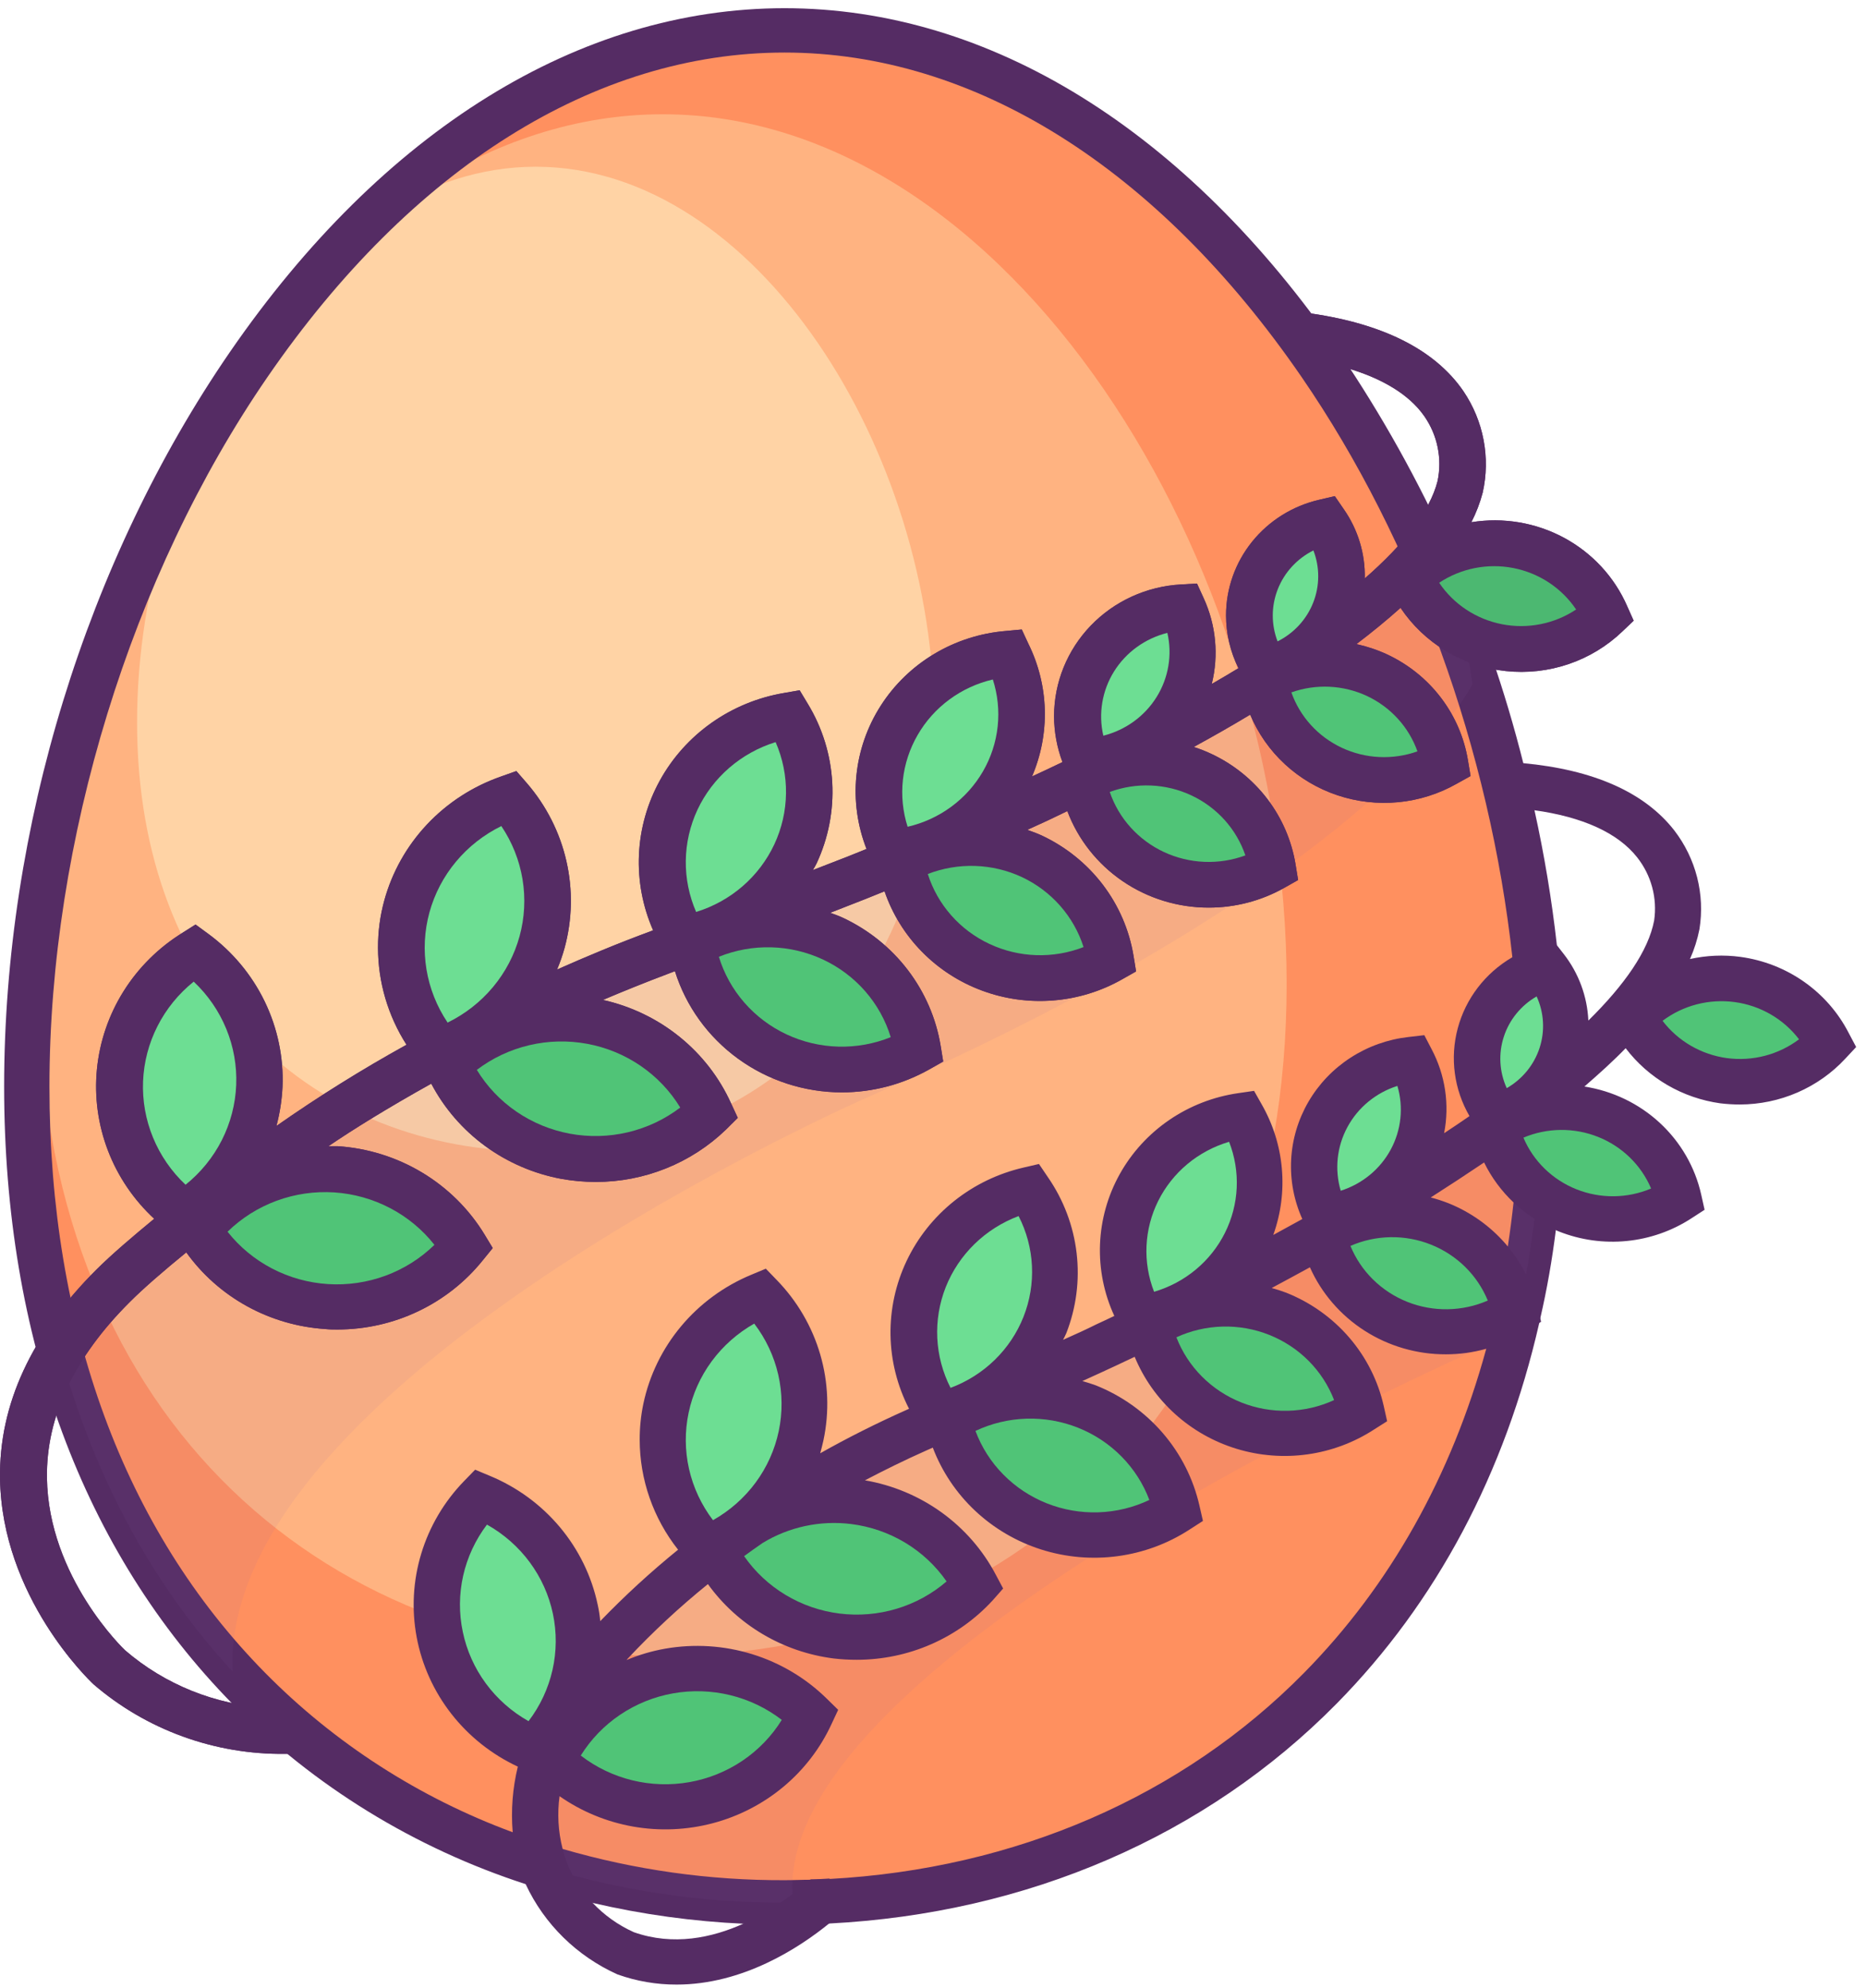
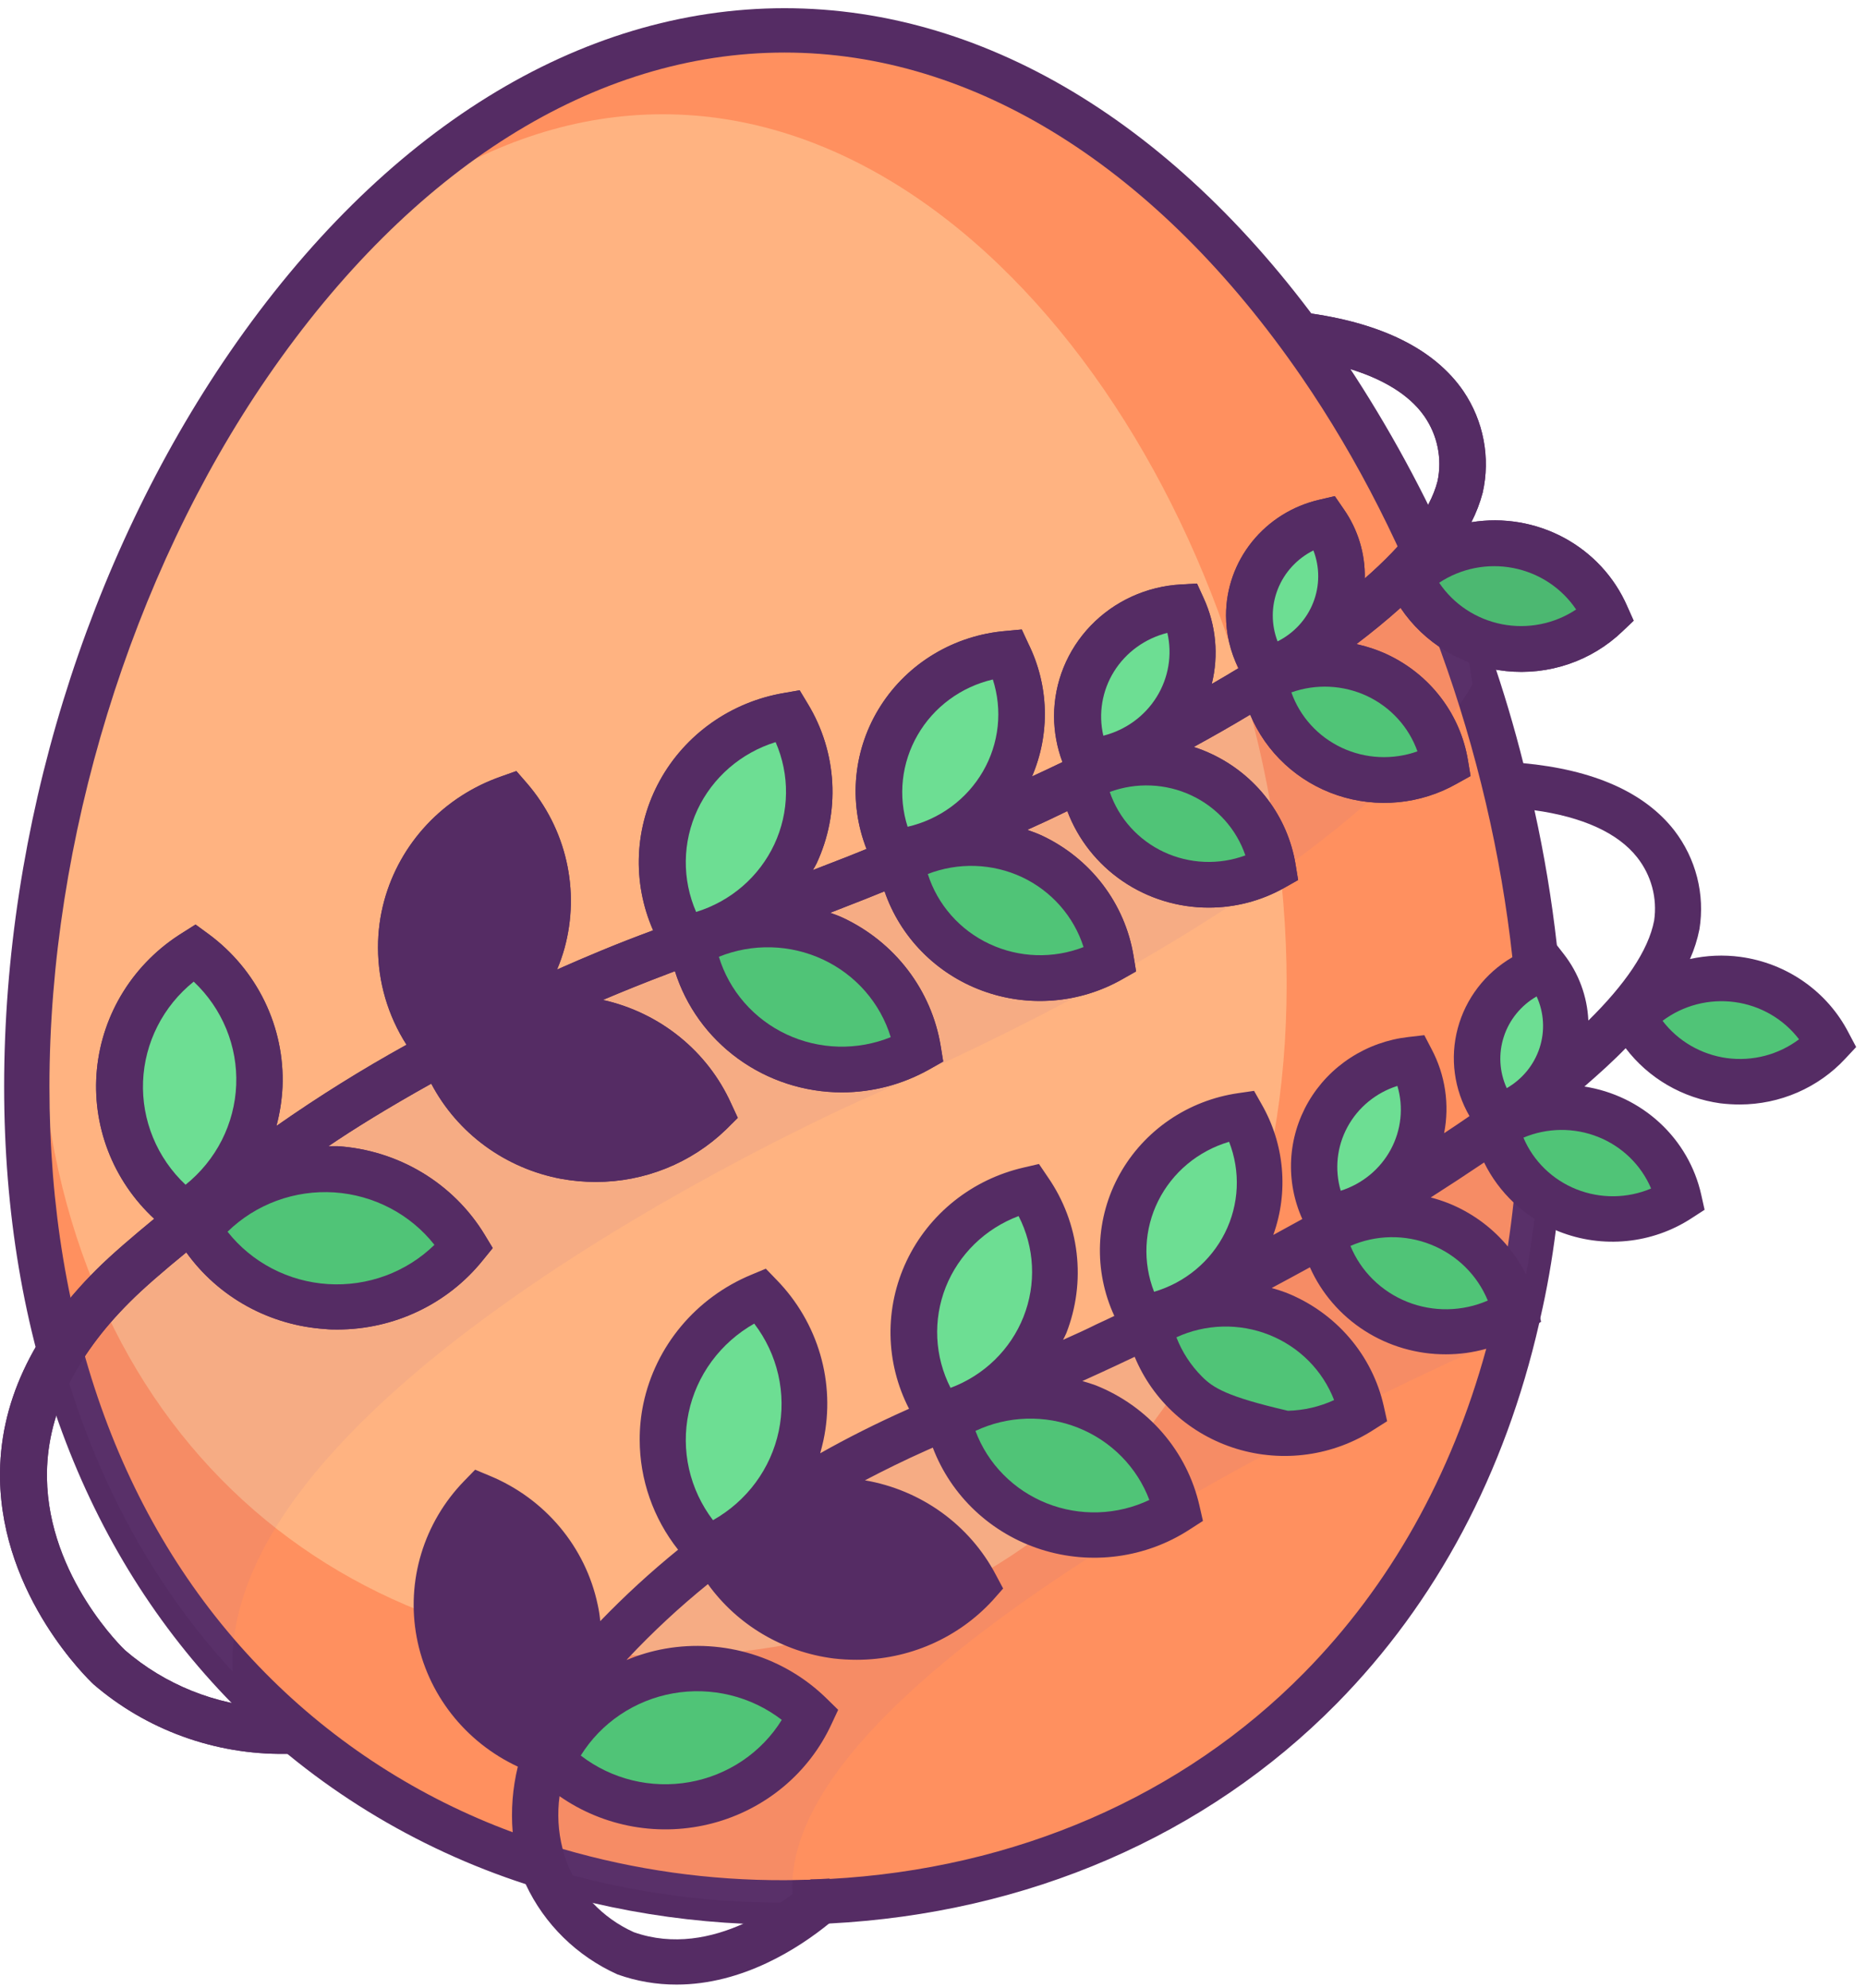
<svg xmlns="http://www.w3.org/2000/svg" width="152" height="162" viewBox="0 0 152 162" fill="none">
  <path d="M125.635 88.52C125.635 88.894 125.635 89.273 125.635 89.652C125.599 94.708 125.106 99.751 124.162 104.722C118.051 136.549 93.773 154.688 64.657 154.982C64.413 154.982 64.168 154.982 63.924 154.982C57.166 155.005 50.446 153.995 44.006 151.987C34.396 148.977 25.768 143.524 18.999 136.18C12.601 129.241 7.73 120.47 4.914 110.023C3.068 102.991 2.155 95.755 2.196 88.493C2.196 46.369 29.834 2.451 63.918 2.451C85.663 2.451 104.755 20.302 115.741 44.154C117.241 47.384 118.57 50.687 119.726 54.051C123.588 65.149 125.584 76.792 125.635 88.52Z" fill="#FF905F" />
  <path d="M104.807 80.165C104.807 114.864 82.046 134.909 53.973 134.909C25.901 134.909 3.151 114.848 3.151 80.165C3.151 45.483 25.907 9.31 53.984 9.31C82.062 9.31 104.807 45.483 104.807 80.165Z" fill="#FFB381" />
-   <path d="M76.106 58.847C76.106 80.995 61.569 93.813 43.636 93.813C25.702 93.813 11.165 81.001 11.165 58.847C11.165 36.693 25.702 13.584 43.636 13.584C61.569 13.584 76.106 36.688 76.106 58.847Z" fill="#FFD3A5" />
  <path d="M126.814 76.963C126.401 73.292 125.795 69.645 124.999 66.035C124.727 64.754 124.455 63.473 124.091 62.203C121.101 50.263 116.022 38.923 109.082 28.689C96.66 10.619 80.613 0.668 63.907 0.668C47.202 0.668 31.155 10.619 18.722 28.689C7.04 45.686 0.337 67.493 0.337 88.52C0.337 109.051 6.768 126.422 18.929 138.812C25.578 145.537 33.784 150.582 42.848 153.519C44.631 154.106 46.441 154.613 48.284 155.041C52.331 155.981 56.459 156.55 60.613 156.738C60.613 156.738 60.613 156.738 60.613 156.738C61.7 156.781 62.788 156.813 63.875 156.813C65.114 156.813 66.337 156.781 67.555 156.717C83.679 155.889 98.226 149.606 108.87 138.812C117.024 130.538 122.591 120.016 125.379 107.807C125.417 107.669 125.445 107.524 125.472 107.386C126.015 105.042 126.434 102.624 126.744 100.163C127.235 96.301 127.479 92.412 127.472 88.52C127.472 84.659 127.253 80.8 126.814 76.963V76.963ZM122.83 101.519C122.403 104.351 121.811 107.156 121.058 109.921C118.231 120.24 113.235 129.177 106.228 136.292C96.301 146.371 82.7 152.265 67.577 153.087C67.071 153.113 66.566 153.14 66.049 153.151C65.337 153.151 64.62 153.188 63.907 153.188C57.788 153.21 51.699 152.352 45.832 150.642C44.462 150.247 43.111 149.795 41.777 149.286C34.148 146.474 27.252 142.032 21.587 136.282C10.089 124.612 4.028 108.085 4.028 88.52C4.028 68.507 10.666 46.882 21.794 30.712C33.514 13.672 48.469 4.282 63.907 4.282C79.346 4.282 94.306 13.672 106.021 30.712C115.225 44.1 121.357 61.194 123.199 78.036C123.588 81.518 123.784 85.017 123.787 88.52C123.79 91.653 123.627 94.784 123.297 97.9C123.167 99.122 123.009 100.328 122.83 101.508V101.519Z" fill="#552C64" />
  <path opacity="0.08" d="M125.62 89.653C125.585 94.71 125.092 99.753 124.147 104.723L122.212 109.111C122.212 109.111 61.925 135.066 64.632 155.02C64.387 155.02 64.143 155.02 63.898 155.02C57.141 155.044 50.421 154.034 43.98 152.026C42.425 146.805 42.893 137.842 57.097 127.838C57.097 127.838 67.85 117.978 100.744 105.172C100.755 105.145 115.041 97.805 125.62 89.653Z" fill="#8E60AA" />
  <path d="M151.198 85.306L150.317 86.251C149.228 87.426 147.901 88.365 146.421 89.009C144.941 89.652 143.341 89.986 141.723 89.988C141.19 89.988 140.658 89.956 140.13 89.892C138.607 89.68 137.142 89.174 135.819 88.404C134.496 87.633 133.341 86.613 132.422 85.402C131.389 86.47 130.247 87.495 129.062 88.525C131.364 88.883 133.504 89.913 135.201 91.483C136.898 93.052 138.074 95.087 138.575 97.323L138.852 98.567L137.765 99.271C136.193 100.292 134.391 100.923 132.515 101.109C130.639 101.295 128.745 101.031 126.996 100.339C126.902 100.305 126.811 100.264 126.724 100.216C124.169 99.13 122.098 97.176 120.891 94.712C119.46 95.677 118.01 96.627 116.543 97.563C117.034 97.691 117.516 97.848 117.989 98.033C119.796 98.76 121.4 99.904 122.663 101.367C123.927 102.83 124.815 104.57 125.251 106.44L125.458 107.375L125.534 107.69L125.365 107.796L124.458 108.378C123.408 109.062 122.254 109.576 121.038 109.9C119.977 110.193 118.879 110.343 117.777 110.343C115.428 110.349 113.129 109.681 111.162 108.422C109.194 107.162 107.645 105.366 106.703 103.253C105.654 103.825 104.61 104.396 103.588 104.94C103.992 105.048 104.389 105.177 104.779 105.325C106.763 106.116 108.523 107.369 109.905 108.976C111.288 110.583 112.252 112.495 112.715 114.549L112.993 115.793L111.906 116.482C110.277 117.537 108.431 118.225 106.499 118.494C104.567 118.764 102.599 118.609 100.736 118.042C98.872 117.474 97.16 116.507 95.724 115.21C94.287 113.914 93.161 112.321 92.428 110.546L90.955 111.24C90.215 111.587 89.253 112.03 88.166 112.521C88.525 112.627 88.878 112.729 89.253 112.868C91.365 113.709 93.238 115.042 94.711 116.751C96.183 118.46 97.211 120.494 97.706 122.679L97.989 123.918L96.902 124.617C95.139 125.765 93.136 126.507 91.041 126.788C88.946 127.07 86.813 126.882 84.802 126.241C82.791 125.599 80.953 124.52 79.426 123.083C77.899 121.647 76.722 119.89 75.983 117.944L75.44 118.185C73.684 118.964 72.031 119.786 70.455 120.608C72.714 120.996 74.85 121.891 76.699 123.223C78.547 124.556 80.057 126.29 81.11 128.29L81.713 129.422L80.876 130.372C79.479 131.901 77.769 133.124 75.858 133.961C73.948 134.798 71.879 135.231 69.786 135.23C69.159 135.231 68.533 135.196 67.911 135.123C65.869 134.864 63.904 134.192 62.14 133.149C60.376 132.106 58.852 130.715 57.664 129.064C55.35 130.936 53.171 132.963 51.14 135.128C51.109 135.172 51.075 135.213 51.037 135.251C52.041 134.83 53.089 134.52 54.163 134.328C56.534 133.91 58.973 134.063 61.27 134.773C63.568 135.483 65.656 136.73 67.356 138.406L68.275 139.308L67.731 140.472C66.827 142.435 65.492 144.176 63.821 145.572C62.15 146.968 60.185 147.982 58.067 148.544C55.949 149.105 53.731 149.199 51.572 148.819C49.413 148.438 47.366 147.593 45.579 146.344C45.385 147.77 45.468 149.219 45.824 150.615C46.232 152.266 47.071 153.784 48.259 155.019C49.211 156.033 50.358 156.852 51.635 157.426C54.853 158.558 58.001 157.885 60.588 156.716C62.567 155.78 64.398 154.568 66.024 153.118C66.541 153.118 67.046 153.081 67.552 153.054L69.574 154.859C68.947 155.515 68.275 156.129 67.563 156.695C65.073 158.724 60.496 161.692 55.12 161.692C53.475 161.697 51.843 161.417 50.298 160.864C46.99 159.375 44.337 156.768 42.823 153.519C42.23 152.173 41.871 150.738 41.763 149.275C41.614 147.485 41.755 145.683 42.181 143.936C40.058 142.945 38.204 141.473 36.772 139.641C35.34 137.809 34.37 135.67 33.943 133.399C33.516 131.128 33.643 128.79 34.315 126.577C34.986 124.364 36.182 122.338 37.805 120.667L38.702 119.743L39.893 120.24C42.113 121.159 44.072 122.592 45.603 124.419C47.134 126.245 48.191 128.409 48.683 130.724C48.783 131.171 48.854 131.624 48.895 132.08C50.886 130.016 53.002 128.073 55.234 126.261C53.21 123.696 52.11 120.544 52.108 117.298C52.105 116.314 52.205 115.332 52.407 114.368C52.897 112.05 53.953 109.883 55.483 108.053C57.013 106.223 58.972 104.785 61.192 103.862L62.382 103.366L63.274 104.289C64.936 105.999 66.151 108.079 66.814 110.352C67.477 112.624 67.568 115.021 67.079 117.336C67.003 117.694 66.91 118.035 66.813 118.404C68.987 117.176 71.352 115.98 73.88 114.854L74.048 114.779C73.09 112.916 72.573 110.865 72.539 108.778C72.505 106.692 72.953 104.625 73.85 102.733C74.747 100.841 76.07 99.174 77.718 97.857C79.366 96.54 81.297 95.607 83.366 95.129L84.632 94.835L85.355 95.903C86.632 97.748 87.436 99.869 87.697 102.085C87.959 104.301 87.67 106.546 86.856 108.629C86.774 108.821 86.676 108.997 86.595 109.163C87.682 108.682 88.612 108.25 89.313 107.898C89.802 107.679 90.281 107.444 90.77 107.214C89.927 105.388 89.528 103.394 89.604 101.39C89.68 99.386 90.229 97.427 91.208 95.667C92.187 93.907 93.569 92.395 95.245 91.249C96.92 90.103 98.844 89.355 100.865 89.064L102.153 88.877L102.778 89.983C103.696 91.588 104.254 93.366 104.416 95.2C104.579 97.034 104.341 98.88 103.719 100.616C104.52 100.182 105.308 99.75 106.083 99.319C105.398 97.798 105.087 96.14 105.174 94.478C105.262 92.817 105.746 91.2 106.588 89.756C107.43 88.313 108.606 87.084 110.021 86.169C111.435 85.254 113.049 84.679 114.732 84.489L116.021 84.34L116.613 85.477C117.729 87.582 118.089 89.995 117.635 92.326C118.342 91.867 119.027 91.397 119.701 90.933C118.442 88.762 118.098 86.194 118.745 83.778C119.391 81.362 120.975 79.291 123.158 78.009C123.84 77.604 124.57 77.285 125.333 77.058L126.572 76.69L126.762 76.936L127.36 77.704C128.589 79.272 129.295 81.173 129.383 83.15C132.345 80.23 134.275 77.464 134.743 74.998C134.875 74.094 134.821 73.173 134.584 72.29C134.347 71.407 133.931 70.579 133.362 69.857C131.796 67.861 128.91 66.553 124.947 66.008C124.113 65.885 123.273 65.803 122.43 65.763L122.647 62.074C123.115 62.101 123.588 62.138 124.039 62.175C129.823 62.709 133.971 64.562 136.384 67.658C137.258 68.795 137.89 70.093 138.242 71.475C138.595 72.858 138.66 74.295 138.434 75.703C138.268 76.539 138.01 77.356 137.662 78.137C139.008 77.838 140.398 77.778 141.766 77.961C143.636 78.215 145.415 78.91 146.951 79.988C148.487 81.065 149.733 82.493 150.584 84.148L151.198 85.306Z" fill="#552C64" />
  <path d="M109.756 91.832C110.616 90.234 112.077 89.03 113.828 88.474C114.341 90.207 114.146 92.069 113.284 93.664C112.422 95.258 110.962 96.46 109.212 97.015C108.701 95.283 108.896 93.424 109.756 91.832V91.832Z" fill="#6DDE93" />
  <path d="M94.351 97.832C94.925 96.684 95.733 95.666 96.725 94.839C97.718 94.012 98.873 93.396 100.119 93.027C100.586 94.22 100.797 95.495 100.739 96.772C100.681 98.049 100.355 99.3 99.781 100.447C99.208 101.595 98.399 102.613 97.406 103.439C96.412 104.265 95.256 104.88 94.009 105.247C93.544 104.054 93.334 102.78 93.393 101.504C93.452 100.228 93.778 98.978 94.351 97.832V97.832Z" fill="#6DDE93" />
-   <path d="M37.699 132.961C37.379 131.449 37.389 129.889 37.728 128.382C38.068 126.874 38.728 125.455 39.666 124.217C41.034 124.983 42.221 126.027 43.147 127.278C44.072 128.529 44.717 129.96 45.037 131.474C45.357 132.989 45.346 134.552 45.004 136.062C44.662 137.572 43.997 138.993 43.053 140.231C41.686 139.462 40.502 138.416 39.579 137.162C38.656 135.909 38.015 134.476 37.699 132.961V132.961Z" fill="#6DDE93" />
  <path d="M54.826 137.965C56.374 137.691 57.964 137.742 59.49 138.114C61.016 138.487 62.445 139.173 63.682 140.127C62.865 141.447 61.772 142.581 60.476 143.456C59.179 144.33 57.709 144.924 56.161 145.198C54.613 145.473 53.023 145.422 51.497 145.048C49.971 144.674 48.543 143.987 47.308 143.031C48.126 141.713 49.219 140.58 50.515 139.707C51.811 138.834 53.28 138.24 54.826 137.965V137.965Z" fill="#50C477" />
  <path d="M56.094 115.101C56.412 113.589 57.053 112.16 57.974 110.909C58.895 109.658 60.076 108.612 61.438 107.841C62.383 109.077 63.051 110.497 63.395 112.006C63.74 113.514 63.754 115.078 63.436 116.592C63.118 118.107 62.476 119.538 61.553 120.79C60.629 122.042 59.444 123.087 58.078 123.856C57.135 122.618 56.47 121.197 56.128 119.688C55.786 118.179 55.774 116.615 56.094 115.101Z" fill="#6DDE93" />
-   <path d="M69.333 124.17C70.892 124.365 72.391 124.882 73.731 125.688C75.071 126.495 76.222 127.571 77.106 128.846C75.925 129.864 74.536 130.623 73.033 131.074C71.53 131.525 69.947 131.658 68.387 131.463C66.828 131.268 65.329 130.751 63.989 129.944C62.648 129.138 61.498 128.061 60.613 126.785C61.099 126.429 61.599 126.074 62.114 125.718C64.267 124.402 66.817 123.856 69.333 124.17V124.17Z" fill="#50C477" />
  <path d="M77.037 104.87C77.56 103.552 78.359 102.355 79.381 101.357C80.404 100.36 81.627 99.584 82.973 99.078C83.621 100.343 83.992 101.727 84.06 103.142C84.129 104.556 83.894 105.968 83.371 107.288C82.849 108.607 82.049 109.804 81.026 110.801C80.002 111.798 78.777 112.573 77.429 113.075C76.784 111.81 76.417 110.426 76.349 109.013C76.282 107.6 76.516 106.189 77.037 104.87V104.87Z" fill="#6DDE93" />
  <path d="M93.63 122.205C92.335 122.822 90.922 123.166 89.482 123.215C88.043 123.263 86.609 123.014 85.273 122.484C83.938 121.954 82.731 121.156 81.729 120.139C80.727 119.123 79.954 117.912 79.459 116.583C80.756 115.97 82.17 115.631 83.609 115.586C85.049 115.542 86.482 115.793 87.816 116.324C89.151 116.856 90.358 117.655 91.359 118.672C92.36 119.688 93.134 120.899 93.63 122.226V122.205Z" fill="#50C477" />
-   <path d="M108.673 114.07C107.494 114.612 106.215 114.909 104.914 114.942C103.613 114.976 102.32 114.745 101.114 114.265C99.908 113.785 98.816 113.066 97.906 112.152C96.997 111.239 96.289 110.151 95.827 108.956C97.005 108.414 98.285 108.116 99.586 108.082C100.887 108.048 102.181 108.278 103.387 108.759C104.593 109.239 105.685 109.958 106.595 110.872C107.504 111.786 108.212 112.875 108.673 114.07V114.07Z" fill="#50C477" />
+   <path d="M108.673 114.07C107.494 114.612 106.215 114.909 104.914 114.942C99.908 113.785 98.816 113.066 97.906 112.152C96.997 111.239 96.289 110.151 95.827 108.956C97.005 108.414 98.285 108.116 99.586 108.082C100.887 108.048 102.181 108.278 103.387 108.759C104.593 109.239 105.685 109.958 106.595 110.872C107.504 111.786 108.212 112.875 108.673 114.07V114.07Z" fill="#50C477" />
  <path d="M116.56 101.403C117.604 101.819 118.552 102.436 119.348 103.22C120.144 104.003 120.771 104.936 121.192 105.962C120.162 106.411 119.051 106.652 117.924 106.67C116.798 106.689 115.679 106.484 114.635 106.069C113.591 105.653 112.643 105.035 111.847 104.252C111.051 103.469 110.425 102.536 110.004 101.51C111.033 101.059 112.144 100.818 113.271 100.799C114.397 100.781 115.516 100.986 116.56 101.403V101.403Z" fill="#50C477" />
  <path d="M134.495 96.833C133.536 97.239 132.504 97.453 131.46 97.464C130.416 97.475 129.38 97.282 128.413 96.897C127.445 96.511 126.565 95.941 125.824 95.219C125.083 94.497 124.495 93.637 124.095 92.69C125.054 92.285 126.086 92.072 127.129 92.061C128.173 92.05 129.209 92.243 130.176 92.629C131.143 93.014 132.023 93.584 132.764 94.306C133.506 95.027 134.094 95.886 134.495 96.833V96.833Z" fill="#50C477" />
  <path d="M122.501 84.455C122.951 83.079 123.901 81.914 125.17 81.183C125.775 82.504 125.86 83.998 125.411 85.378C124.961 86.757 124.008 87.925 122.735 88.656C122.131 87.332 122.048 85.836 122.501 84.455V84.455Z" fill="#6DDE93" />
  <path d="M140.668 86.209C139.634 86.067 138.638 85.725 137.739 85.204C136.84 84.683 136.054 83.992 135.428 83.171C136.256 82.547 137.202 82.091 138.211 81.829C139.22 81.567 140.272 81.504 141.306 81.644C142.34 81.784 143.336 82.124 144.235 82.644C145.134 83.165 145.919 83.856 146.545 84.677C145.717 85.3 144.771 85.757 143.762 86.02C142.754 86.283 141.702 86.347 140.668 86.209Z" fill="#50C477" />
  <path opacity="0.08" d="M119.947 55.728C119.947 55.728 112.678 71.044 70.554 89.45C70.554 89.45 17.905 112.586 18.948 136.192C12.55 129.252 7.679 120.481 4.863 110.034L5.434 109.682C5.434 109.682 25.977 85.623 61.312 76.227C61.312 76.227 101.322 62.647 115.706 44.197C117.206 47.428 118.536 50.731 119.691 54.095L119.947 55.728Z" fill="#8E60AA" />
  <path d="M133.074 50.571L132.144 51.457C130.901 52.648 129.405 53.554 127.764 54.11C126.123 54.666 124.376 54.859 122.65 54.674C120.924 54.489 119.261 53.932 117.78 53.042C116.299 52.151 115.038 50.95 114.085 49.525C112.976 50.518 111.778 51.502 110.492 52.477C111.356 52.666 112.197 52.949 112.998 53.32C114.723 54.128 116.224 55.335 117.369 56.838C118.515 58.34 119.272 60.094 119.576 61.947L119.788 63.228L118.646 63.863C117.189 64.689 115.569 65.199 113.895 65.359C112.22 65.519 110.53 65.326 108.939 64.792C107.347 64.258 105.889 63.396 104.665 62.263C103.44 61.131 102.476 59.755 101.837 58.226C100.342 59.128 98.804 60.004 97.238 60.858C97.727 61.013 98.205 61.201 98.668 61.419C100.47 62.262 102.037 63.523 103.233 65.093C104.429 66.662 105.218 68.494 105.534 70.43L105.741 71.7L104.599 72.346C102.727 73.398 100.607 73.95 98.451 73.947C95.944 73.947 93.498 73.194 91.441 71.788C89.383 70.382 87.814 68.392 86.942 66.084C85.855 66.618 84.768 67.125 83.681 67.611C84.078 67.75 84.48 67.899 84.866 68.075C86.824 68.995 88.527 70.367 89.828 72.074C91.129 73.781 91.989 75.772 92.335 77.876L92.542 79.147L91.4 79.793C89.687 80.766 87.775 81.353 85.802 81.511C83.83 81.67 81.846 81.396 79.995 80.709C78.143 80.023 76.47 78.941 75.097 77.541C73.723 76.142 72.683 74.46 72.053 72.618L70.52 73.237C69.742 73.547 68.748 73.937 67.628 74.369C67.981 74.497 68.329 74.62 68.671 74.78C70.757 75.76 72.57 77.221 73.954 79.038C75.34 80.856 76.256 82.976 76.625 85.217L76.831 86.487L75.69 87.133C73.522 88.355 71.067 88.999 68.568 89.001C65.526 88.996 62.566 88.034 60.12 86.257C57.675 84.48 55.873 81.981 54.978 79.126L54.434 79.334C52.586 80.033 50.819 80.743 49.112 81.469C51.402 81.979 53.538 83.007 55.351 84.472C57.164 85.936 58.604 87.796 59.555 89.904L60.099 91.078L59.142 92.028C56.309 94.769 52.491 96.304 48.514 96.299C47.579 96.297 46.646 96.213 45.725 96.048C43.476 95.629 41.353 94.713 39.517 93.37C37.681 92.026 36.181 90.289 35.13 88.291C31.575 90.272 28.748 92.028 26.759 93.384C27.009 93.384 27.248 93.384 27.503 93.384C29.94 93.544 32.3 94.281 34.383 95.532C36.466 96.784 38.209 98.512 39.463 100.569L40.137 101.685L39.316 102.694C37.906 104.447 36.109 105.864 34.061 106.838C32.014 107.813 29.768 108.32 27.493 108.321C27.161 108.321 26.829 108.321 26.503 108.283C24.26 108.138 22.078 107.502 20.118 106.421C18.158 105.341 16.468 103.843 15.174 102.037C13.337 103.538 11.717 104.936 10.586 106.068C6.036 110.595 3.758 115.421 3.824 120.412C3.938 128.499 10.119 134.398 10.184 134.452C13.431 137.253 17.54 138.906 21.855 139.149L26.628 142.699C25.502 142.829 24.37 142.895 23.236 142.897C17.494 142.964 11.928 140.943 7.613 137.222C7.243 136.875 0.149 130.095 0.002 120.46C-0.085 114.428 2.563 108.716 7.863 103.431C9.102 102.198 10.787 100.762 12.56 99.299C10.887 97.75 9.598 95.847 8.79 93.734C7.982 91.621 7.676 89.354 7.896 87.107C8.117 84.861 8.857 82.693 10.061 80.77C11.265 78.847 12.9 77.22 14.843 76.013L15.93 75.325L16.985 76.099C18.938 77.538 20.507 79.421 21.557 81.587C22.607 83.752 23.107 86.135 23.013 88.532C22.963 89.613 22.798 90.687 22.519 91.735C25.929 89.347 29.465 87.14 33.114 85.121C31.598 82.75 30.794 80.008 30.792 77.209C30.788 75.911 30.959 74.619 31.303 73.366C31.939 71.049 33.137 68.92 34.796 67.159C36.455 65.399 38.525 64.061 40.828 63.26L42.062 62.822L42.92 63.81C44.499 65.639 45.603 67.818 46.137 70.158C46.671 72.498 46.619 74.93 45.986 77.246C45.821 77.84 45.618 78.423 45.378 78.992C47.786 77.924 50.335 76.857 53.032 75.864L53.2 75.794C52.347 73.853 51.953 71.746 52.048 69.633C52.143 67.52 52.724 65.455 53.749 63.595C54.773 61.734 56.214 60.126 57.962 58.891C59.711 57.656 61.722 56.826 63.844 56.465L65.138 56.24L65.807 57.351C66.988 59.3 67.669 61.502 67.792 63.767C67.915 66.032 67.477 68.293 66.513 70.355C66.426 70.542 66.312 70.718 66.214 70.889L69.074 69.778C69.579 69.575 70.079 69.367 70.585 69.17C69.842 67.271 69.559 65.229 69.759 63.205C69.959 61.181 70.635 59.23 71.736 57.507C72.836 55.784 74.329 54.336 76.098 53.278C77.866 52.219 79.861 51.58 81.925 51.409L83.23 51.286L83.773 52.456C84.601 54.133 85.055 55.964 85.106 57.827C85.156 59.69 84.802 61.542 84.067 63.26C84.898 62.881 85.725 62.486 86.546 62.091C86.097 60.894 85.865 59.63 85.861 58.354C85.862 55.608 86.932 52.967 88.852 50.971C90.773 48.975 93.398 47.776 96.189 47.619L97.505 47.544L98.048 48.735C99.055 50.929 99.287 53.39 98.706 55.728C99.451 55.301 100.174 54.868 100.881 54.441C100.216 53.101 99.87 51.63 99.87 50.139C99.868 47.961 100.616 45.846 101.991 44.137C103.367 42.428 105.289 41.224 107.448 40.722L108.73 40.423L109.464 41.491C110.619 43.148 111.216 45.12 111.171 47.128C114.357 44.341 116.482 41.651 117.102 39.19C117.292 38.282 117.293 37.345 117.106 36.436C116.92 35.527 116.548 34.665 116.015 33.9C114.797 32.159 112.623 30.83 109.665 29.971C108.828 28.85 107.361 26.896 106.246 25.465C112.492 26.277 116.852 28.439 119.206 31.871C120.02 33.074 120.579 34.426 120.848 35.846C121.118 37.266 121.094 38.724 120.777 40.135C120.558 40.969 120.248 41.778 119.853 42.548C122.445 42.129 125.106 42.576 127.409 43.819C129.711 45.062 131.522 47.028 132.552 49.402L133.074 50.571Z" fill="#552C64" />
  <path d="M133.074 50.571L132.144 51.457C130.901 52.648 129.405 53.554 127.764 54.11C126.123 54.666 124.376 54.859 122.65 54.674C120.924 54.489 119.261 53.932 117.78 53.042C116.299 52.151 115.038 50.95 114.085 49.525C112.976 50.518 111.778 51.502 110.492 52.477C111.356 52.666 112.197 52.949 112.998 53.32C114.723 54.128 116.224 55.335 117.369 56.838C118.515 58.34 119.272 60.094 119.576 61.947L119.788 63.228L118.646 63.863C117.189 64.689 115.569 65.199 113.895 65.359C112.22 65.519 110.53 65.326 108.939 64.792C107.347 64.258 105.889 63.396 104.665 62.263C103.44 61.131 102.476 59.755 101.837 58.226C100.342 59.128 98.804 60.004 97.238 60.858C97.727 61.013 98.205 61.201 98.668 61.419C100.47 62.262 102.037 63.523 103.233 65.093C104.429 66.662 105.218 68.494 105.534 70.43L105.741 71.7L104.599 72.346C102.727 73.398 100.607 73.95 98.451 73.947C95.944 73.947 93.498 73.194 91.441 71.788C89.383 70.382 87.814 68.392 86.942 66.084C85.855 66.618 84.768 67.125 83.681 67.611C84.078 67.75 84.48 67.899 84.866 68.075C86.824 68.995 88.527 70.367 89.828 72.074C91.129 73.781 91.989 75.772 92.335 77.876L92.542 79.147L91.4 79.793C89.687 80.766 87.775 81.353 85.802 81.511C83.83 81.67 81.846 81.396 79.995 80.709C78.143 80.023 76.47 78.941 75.097 77.541C73.723 76.142 72.683 74.46 72.053 72.618L70.52 73.237C69.742 73.547 68.748 73.937 67.628 74.369C67.981 74.497 68.329 74.62 68.671 74.78C70.757 75.76 72.57 77.221 73.954 79.038C75.34 80.856 76.256 82.976 76.625 85.217L76.831 86.487L75.69 87.133C73.522 88.355 71.067 88.999 68.568 89.001C65.526 88.996 62.566 88.034 60.12 86.257C57.675 84.48 55.873 81.981 54.978 79.126L54.434 79.334C52.586 80.033 50.819 80.743 49.112 81.469C51.402 81.979 53.538 83.007 55.351 84.472C57.164 85.936 58.604 87.796 59.555 89.904L60.099 91.078L59.142 92.028C56.309 94.769 52.491 96.304 48.514 96.299C47.579 96.297 46.646 96.213 45.725 96.048C43.476 95.629 41.353 94.713 39.517 93.37C37.681 92.026 36.181 90.289 35.13 88.291C31.575 90.272 28.748 92.028 26.759 93.384C27.009 93.384 27.248 93.384 27.503 93.384C29.94 93.544 32.3 94.281 34.383 95.532C36.466 96.784 38.209 98.512 39.463 100.569L40.137 101.685L39.316 102.694C37.906 104.447 36.109 105.864 34.061 106.838C32.014 107.813 29.768 108.32 27.493 108.321C27.161 108.321 26.829 108.321 26.503 108.283C24.26 108.138 22.078 107.502 20.118 106.421C18.158 105.341 16.468 103.843 15.174 102.037C13.337 103.538 11.717 104.936 10.586 106.068C6.036 110.595 3.758 115.421 3.824 120.412C3.938 128.499 10.119 134.398 10.184 134.452C13.431 137.253 17.54 138.906 21.855 139.149L26.628 142.699C25.502 142.829 24.37 142.895 23.236 142.897C17.494 142.964 11.928 140.943 7.613 137.222C7.243 136.875 0.149 130.095 0.002 120.46C-0.085 114.428 2.563 108.716 7.863 103.431C9.102 102.198 10.787 100.762 12.56 99.299C10.887 97.75 9.598 95.847 8.79 93.734C7.982 91.621 7.676 89.354 7.896 87.107C8.117 84.861 8.857 82.693 10.061 80.77C11.265 78.847 12.9 77.22 14.843 76.013L15.93 75.325L16.985 76.099C18.938 77.538 20.507 79.421 21.557 81.587C22.607 83.752 23.107 86.135 23.013 88.532C22.963 89.613 22.798 90.687 22.519 91.735C25.929 89.347 29.465 87.14 33.114 85.121C31.598 82.75 30.794 80.008 30.792 77.209C30.788 75.911 30.959 74.619 31.303 73.366C31.939 71.049 33.137 68.92 34.796 67.159C36.455 65.399 38.525 64.061 40.828 63.26L42.062 62.822L42.92 63.81C44.499 65.639 45.603 67.818 46.137 70.158C46.671 72.498 46.619 74.93 45.986 77.246C45.821 77.84 45.618 78.423 45.378 78.992C47.786 77.924 50.335 76.857 53.032 75.864L53.2 75.794C52.347 73.853 51.953 71.746 52.048 69.633C52.143 67.52 52.724 65.455 53.749 63.595C54.773 61.734 56.214 60.126 57.962 58.891C59.711 57.656 61.722 56.826 63.844 56.465L65.138 56.24L65.807 57.351C66.988 59.3 67.669 61.502 67.792 63.767C67.915 66.032 67.477 68.293 66.513 70.355C66.426 70.542 66.312 70.718 66.214 70.889L69.074 69.778C69.579 69.575 70.079 69.367 70.585 69.17C69.842 67.271 69.559 65.229 69.759 63.205C69.959 61.181 70.635 59.23 71.736 57.507C72.836 55.784 74.329 54.336 76.098 53.278C77.866 52.219 79.861 51.58 81.925 51.409L83.23 51.286L83.773 52.456C84.601 54.133 85.055 55.964 85.106 57.827C85.156 59.69 84.802 61.542 84.067 63.26C84.898 62.881 85.725 62.486 86.546 62.091C86.097 60.894 85.865 59.63 85.861 58.354C85.862 55.608 86.932 52.967 88.852 50.971C90.773 48.975 93.398 47.776 96.189 47.619L97.505 47.544L98.048 48.735C99.055 50.929 99.287 53.39 98.706 55.728C99.451 55.301 100.174 54.868 100.881 54.441C100.216 53.101 99.87 51.63 99.87 50.139C99.868 47.961 100.616 45.846 101.991 44.137C103.367 42.428 105.289 41.224 107.448 40.722L108.73 40.423L109.464 41.491C110.619 43.148 111.216 45.12 111.171 47.128C114.357 44.341 116.482 41.651 117.102 39.19C117.292 38.282 117.293 37.345 117.106 36.436C116.92 35.527 116.548 34.665 116.015 33.9C114.797 32.159 112.623 30.83 109.665 29.971C108.828 28.85 107.361 26.896 106.246 25.465C112.492 26.277 116.852 28.439 119.206 31.871C120.02 33.074 120.579 34.426 120.848 35.846C121.118 37.266 121.094 38.724 120.777 40.135C120.558 40.969 120.248 41.778 119.853 42.548C122.445 42.129 125.106 42.576 127.409 43.819C129.711 45.062 131.522 47.028 132.552 49.402L133.074 50.571Z" fill="#552C64" />
  <path d="M15.115 96.527C13.964 95.444 13.061 94.133 12.464 92.681C11.867 91.23 11.591 89.67 11.654 88.106C11.716 86.542 12.117 85.008 12.828 83.607C13.539 82.206 14.544 80.969 15.779 79.978C16.93 81.061 17.833 82.372 18.43 83.824C19.027 85.275 19.303 86.835 19.24 88.399C19.178 89.963 18.777 91.497 18.067 92.898C17.355 94.299 16.349 95.536 15.115 96.527V96.527Z" fill="#6DDE93" />
  <path d="M27.233 97.151C28.823 97.257 30.371 97.693 31.776 98.429C33.182 99.165 34.412 100.185 35.388 101.422C34.256 102.528 32.897 103.385 31.402 103.937C29.907 104.488 28.31 104.721 26.716 104.62C25.123 104.519 23.569 104.087 22.159 103.351C20.748 102.615 19.513 101.594 18.536 100.354C19.67 99.244 21.033 98.384 22.533 97.831C24.033 97.279 25.635 97.047 27.233 97.151V97.151Z" fill="#50C477" />
-   <path d="M36.45 83.298C35.574 81.99 34.991 80.516 34.738 78.971C34.485 77.426 34.568 75.846 34.982 74.335V74.335C35.398 72.823 36.134 71.416 37.143 70.204C38.153 68.992 39.411 68.004 40.837 67.304C41.719 68.612 42.307 70.089 42.563 71.637C42.819 73.185 42.737 74.769 42.322 76.283C41.907 77.798 41.169 79.208 40.157 80.421C39.144 81.634 37.881 82.622 36.45 83.319V83.298Z" fill="#6DDE93" />
-   <path d="M55.411 90.237C54.152 91.197 52.699 91.883 51.15 92.25C49.6 92.617 47.989 92.657 46.423 92.367C44.856 92.076 43.37 91.463 42.064 90.567C40.757 89.671 39.659 88.512 38.842 87.168C40.102 86.21 41.554 85.525 43.104 85.159C44.653 84.793 46.264 84.754 47.829 85.044C49.395 85.334 50.881 85.947 52.188 86.842C53.494 87.737 54.593 88.894 55.411 90.237V90.237Z" fill="#50C477" />
  <path d="M56.814 65.973C57.426 64.67 58.308 63.507 59.404 62.558C60.501 61.609 61.786 60.896 63.18 60.464C63.756 61.783 64.045 63.205 64.026 64.64C64.008 66.075 63.683 67.49 63.073 68.795C62.462 70.099 61.581 71.262 60.484 72.211C59.387 73.159 58.1 73.871 56.705 74.301C56.131 72.982 55.844 71.56 55.863 70.126C55.882 68.691 56.206 67.277 56.814 65.973V65.973Z" fill="#6DDE93" />
  <path d="M72.556 84.503C71.205 85.049 69.753 85.312 68.292 85.273C66.832 85.235 65.396 84.896 64.077 84.279C62.758 83.661 61.585 82.78 60.635 81.69C59.684 80.6 58.977 79.327 58.558 77.953C59.909 77.406 61.361 77.144 62.822 77.182C64.282 77.221 65.719 77.56 67.038 78.177C68.357 78.794 69.529 79.676 70.48 80.765C71.43 81.855 72.138 83.128 72.556 84.503V84.503Z" fill="#50C477" />
  <path d="M74.753 59.876C75.403 58.751 76.281 57.769 77.335 56.992C78.388 56.215 79.593 55.66 80.874 55.36C81.272 56.596 81.406 57.898 81.268 59.187C81.129 60.475 80.722 61.722 80.07 62.848C79.418 63.975 78.537 64.957 77.481 65.733C76.424 66.51 75.216 67.064 73.932 67.361C73.538 66.125 73.408 64.822 73.549 63.535C73.69 62.247 74.1 61.002 74.753 59.876Z" fill="#6DDE93" />
  <path d="M88.264 77.162C87.037 77.64 85.723 77.864 84.403 77.82C83.084 77.776 81.788 77.465 80.597 76.906C79.405 76.348 78.344 75.553 77.481 74.573C76.617 73.592 75.968 72.447 75.576 71.209C76.803 70.733 78.117 70.509 79.435 70.552C80.754 70.596 82.049 70.905 83.241 71.46V71.46C84.432 72.021 85.493 72.817 86.357 73.798C87.221 74.779 87.87 75.924 88.264 77.162V77.162Z" fill="#50C477" />
  <path d="M89.873 59.934C89.461 58.148 89.773 56.276 90.743 54.713V54.713C91.719 53.147 93.279 52.016 95.091 51.563C95.501 53.347 95.189 55.218 94.22 56.78C93.252 58.342 91.702 59.473 89.9 59.934H89.873Z" fill="#6DDE93" />
  <path d="M101.446 69.693C100.376 70.087 99.237 70.266 98.096 70.218C96.955 70.17 95.835 69.897 94.804 69.415C93.773 68.932 92.852 68.251 92.095 67.411C91.338 66.57 90.761 65.589 90.399 64.525C91.469 64.13 92.608 63.951 93.749 63.999C94.891 64.046 96.011 64.319 97.042 64.802C98.073 65.284 98.995 65.966 99.752 66.806C100.508 67.647 101.084 68.629 101.446 69.693V69.693Z" fill="#50C477" />
  <path d="M104.068 52.256C103.541 50.884 103.547 49.37 104.086 48.003C104.625 46.636 105.657 45.512 106.987 44.846C107.515 46.217 107.509 47.732 106.97 49.099C106.432 50.467 105.398 51.59 104.068 52.256V52.256Z" fill="#6DDE93" />
  <path d="M111.352 56.706C112.306 57.155 113.16 57.784 113.865 58.559C114.571 59.333 115.113 60.236 115.461 61.217C114.466 61.572 113.41 61.728 112.352 61.678C111.295 61.628 110.259 61.372 109.303 60.925C108.348 60.478 107.492 59.849 106.786 59.074C106.081 58.299 105.539 57.395 105.192 56.413C106.188 56.059 107.245 55.903 108.302 55.953C109.359 56.004 110.396 56.26 111.352 56.706V56.706Z" fill="#50C477" />
  <path d="M122.347 50.859C121.309 50.656 120.323 50.253 119.445 49.673C118.567 49.093 117.815 48.348 117.232 47.48C118.108 46.897 119.093 46.491 120.13 46.285C121.167 46.079 122.235 46.077 123.273 46.28C124.311 46.483 125.297 46.886 126.175 47.465C127.053 48.045 127.805 48.791 128.387 49.658C127.511 50.241 126.527 50.647 125.49 50.853C124.453 51.06 123.385 51.062 122.347 50.859Z" fill="#4CB871" />
</svg>